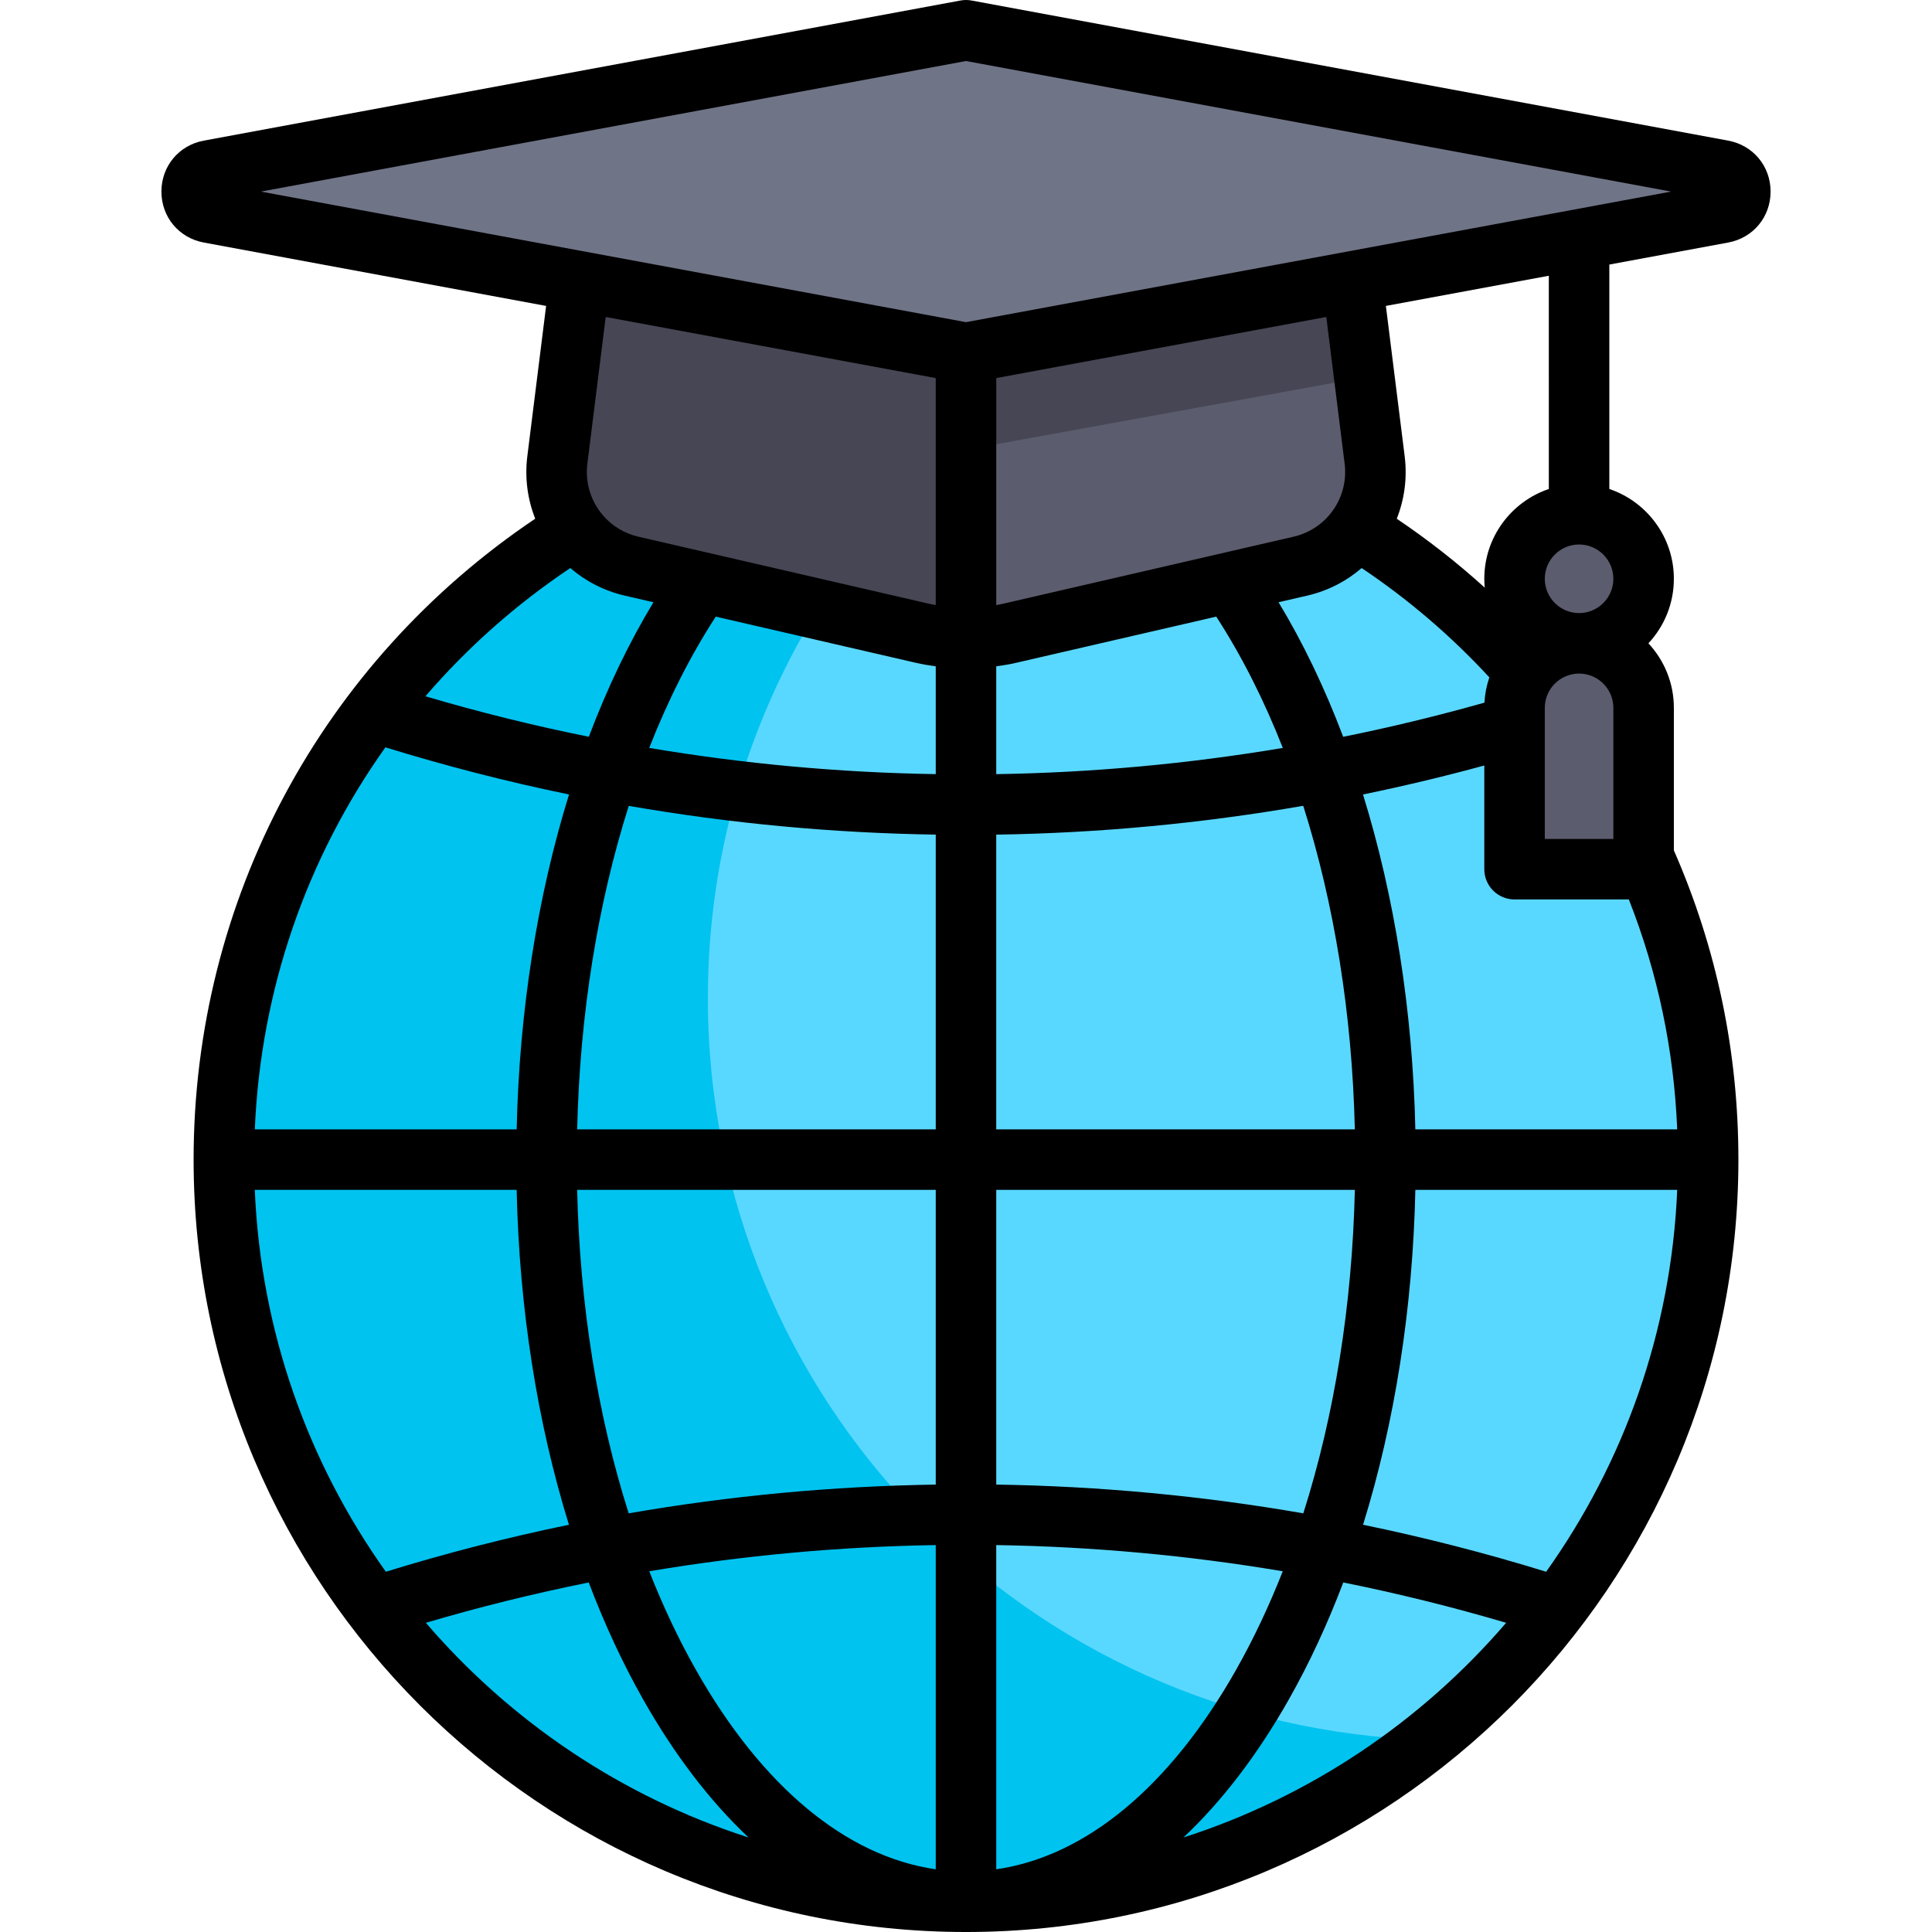
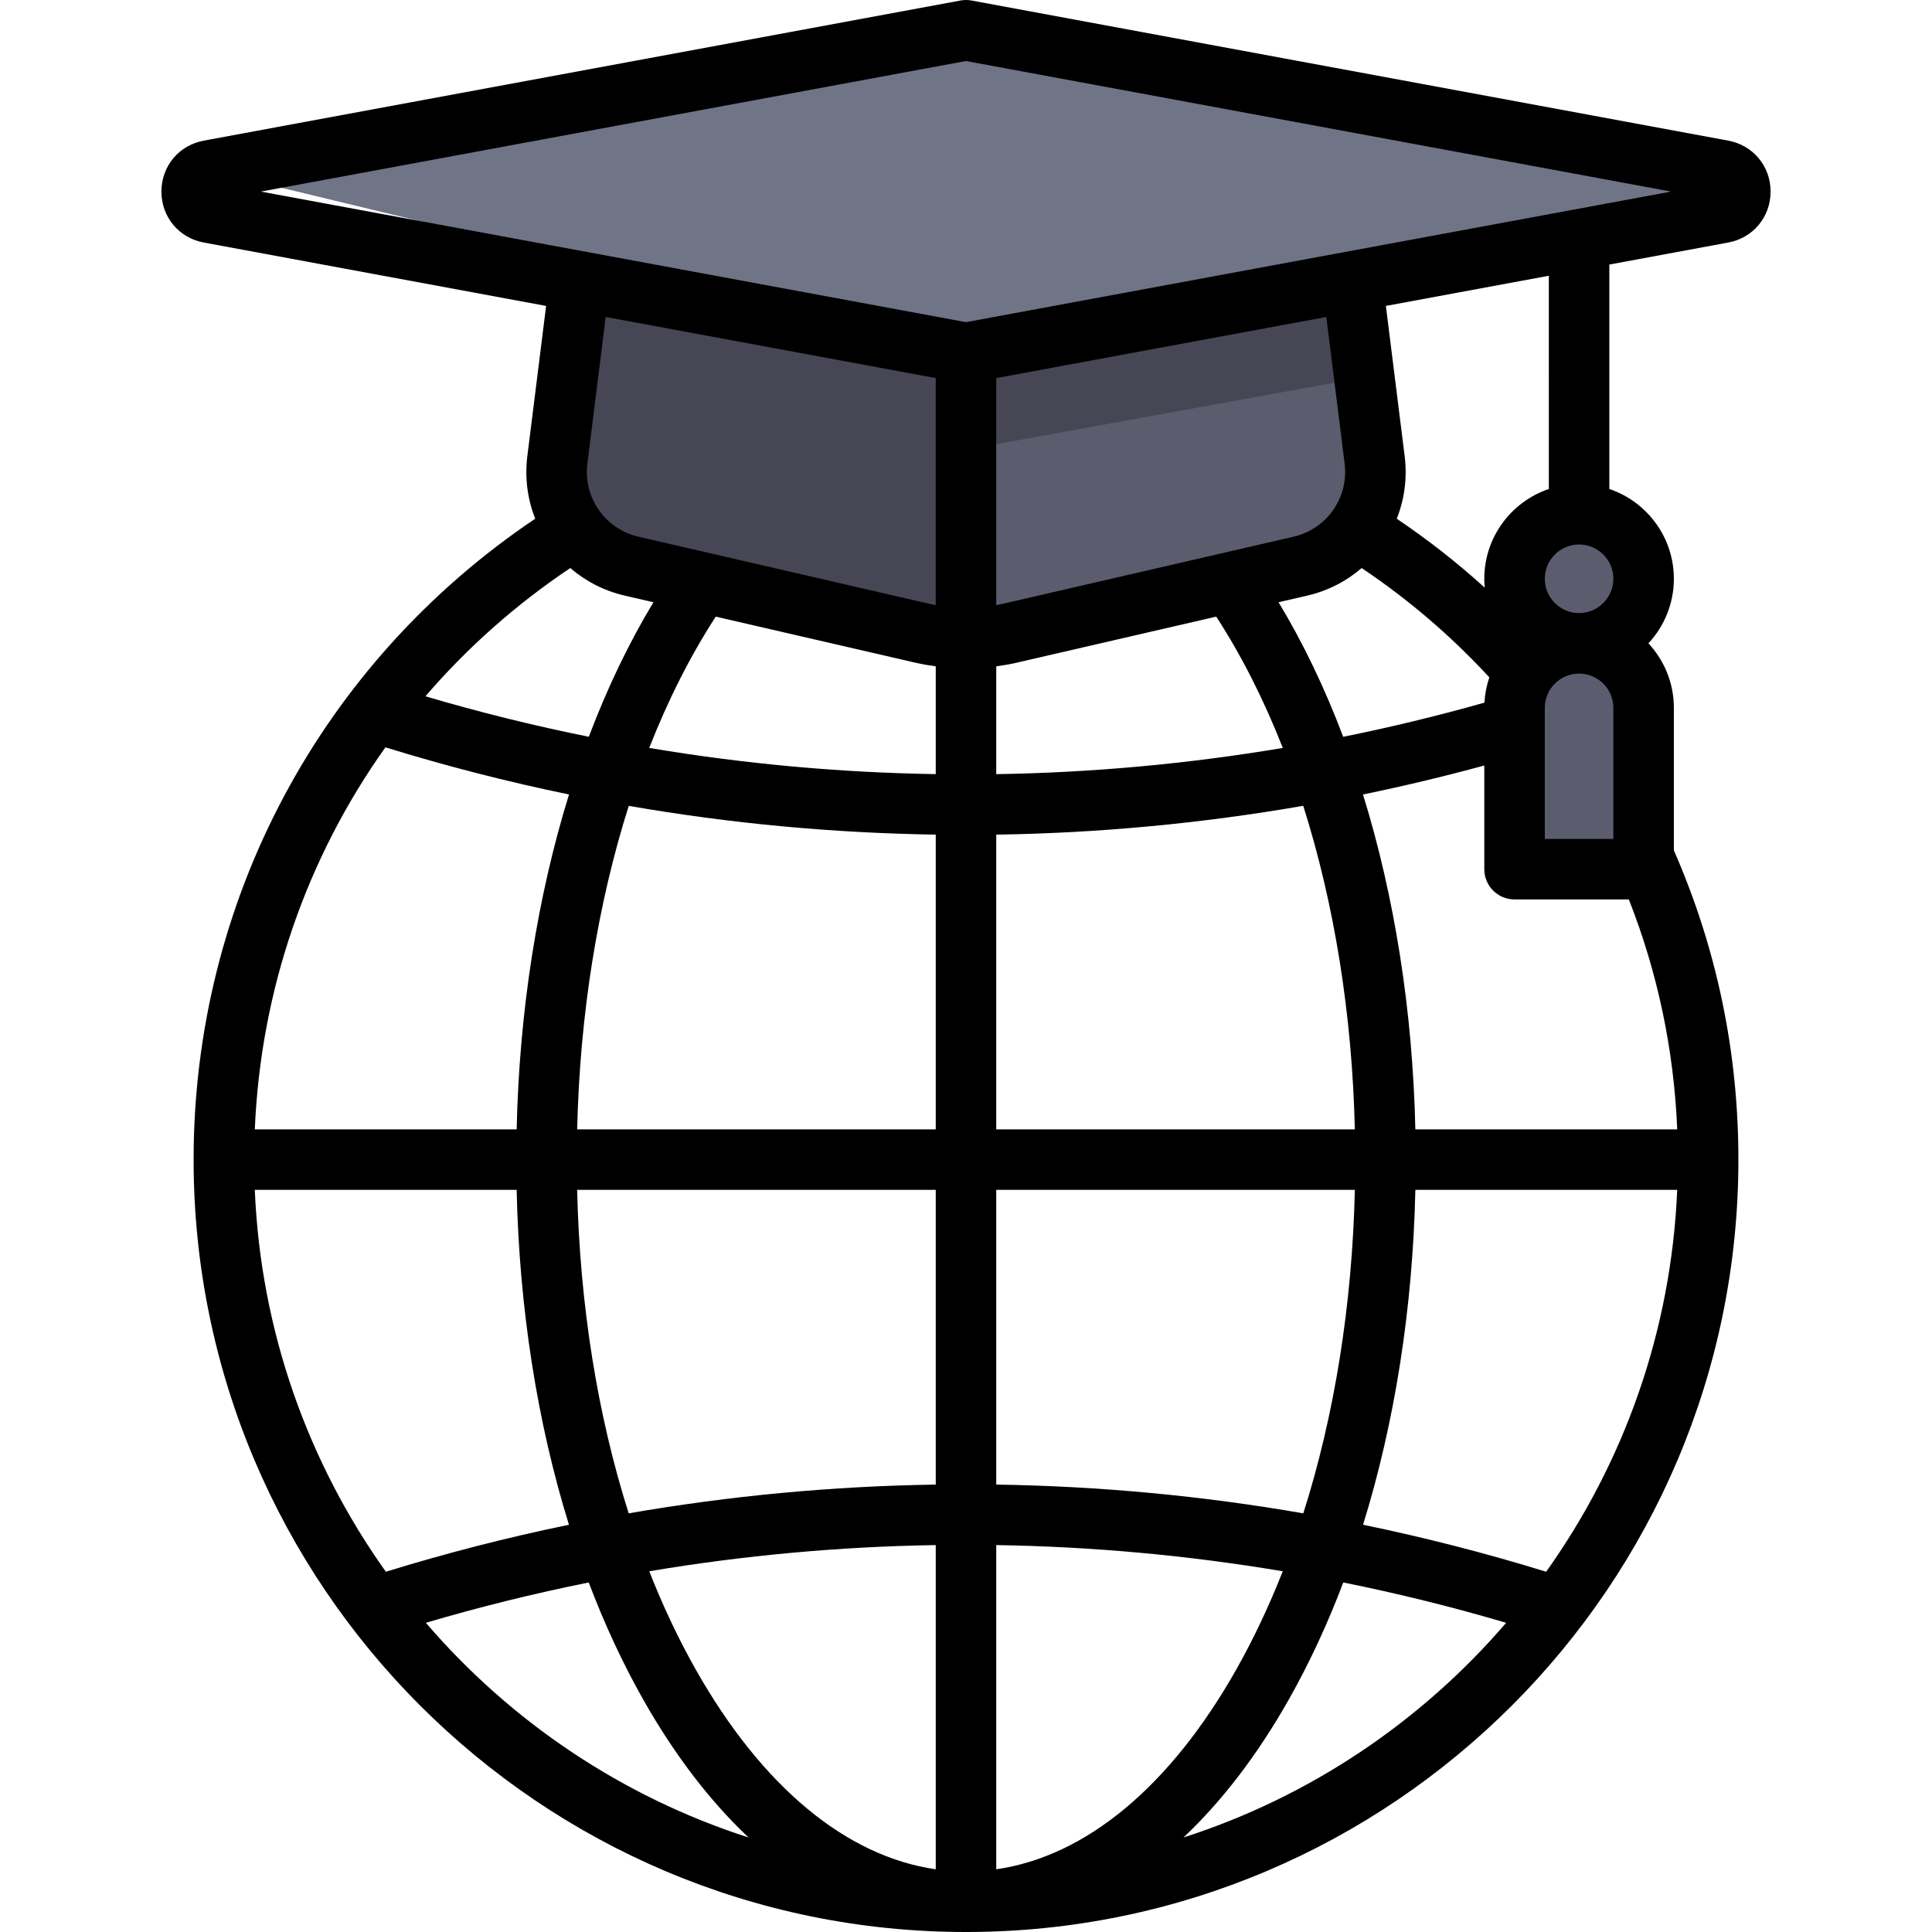
<svg xmlns="http://www.w3.org/2000/svg" height="800px" width="800px" version="1.1" id="Layer_1" viewBox="0 0 511.999 511.999" xml:space="preserve">
-   <circle style="fill:#59D8FF;" cx="256" cy="307.306" r="196.676" />
-   <path style="fill:#00C3F0;" d="M187.59,264.55c0-62.268,28.971-117.739,74.132-153.776c-1.906-0.055-3.804-0.144-5.723-0.144  c-108.622,0-196.676,88.054-196.676,196.676c0,108.621,88.054,196.676,196.676,196.676c46.353,0,88.927-16.075,122.544-42.9  C272.576,458.047,187.59,371.253,187.59,264.55z" />
  <path style="fill:#5B5D6E;" d="M354.338,42.22H157.661l-9.955,79.641c-1.631,13.05,6.872,25.222,19.687,28.178l77.069,17.785  c7.592,1.752,15.482,1.752,23.074,0l77.069-17.785c12.815-2.958,21.318-15.128,19.687-28.178L354.338,42.22z" />
  <path style="fill:#464655;" d="M361.559,99.989l-7.221-57.768H157.661l-9.955,79.641c-1.631,13.05,6.872,25.222,19.687,28.178  l77.07,17.785c3.796,0.875,7.666,1.314,11.537,1.314v-49.958L361.559,99.989z" />
-   <path style="fill:#707487;" d="M256,8.016L55.47,45.151c-6.234,1.154-6.234,10.087,0,11.242L256,93.527l200.53-37.135  c6.234-1.154,6.234-10.087,0-11.242L256,8.016z" />
+   <path style="fill:#707487;" d="M256,8.016L55.47,45.151L256,93.527l200.53-37.135  c6.234-1.154,6.234-10.087,0-11.242L256,8.016z" />
  <g>
    <circle style="fill:#5B5D6E;" cx="418.493" cy="153.385" r="17.102" />
    <path style="fill:#5B5D6E;" d="M418.494,170.488L418.494,170.488c-9.446,0-17.102,7.656-17.102,17.102v42.756h34.205V187.59   C435.596,178.145,427.939,170.488,418.494,170.488z" />
  </g>
  <path d="M457.99,64.275c6.613-1.225,11.232-6.778,11.232-13.503s-4.619-12.278-11.232-13.503L257.46,0.134  c-0.965-0.179-1.954-0.179-2.919,0L54.01,37.268c-6.613,1.225-11.232,6.778-11.232,13.503S47.396,63.05,54.01,64.275l90.716,16.8  l-4.975,39.793c-0.728,5.818,0.068,11.486,2.089,16.594c-56.783,38.19-90.533,101.284-90.533,169.845  c0,112.869,91.825,204.693,204.693,204.693s204.693-91.824,204.693-204.693c0-28.526-5.763-56.075-17.102-81.951V187.59  c0-6.603-2.564-12.614-6.745-17.102c4.18-4.488,6.745-10.5,6.745-17.102c0-11.047-7.172-20.445-17.102-23.8V70.108L457.99,64.275z   M256,16.169l186.855,34.602L256,85.375L69.145,50.772L256,16.169z M409.746,416.529c-15.993-4.935-32.181-9.088-48.522-12.453  c8.399-27.093,13.168-57.307,13.861-88.753h69.393C442.897,352.926,430.27,387.722,409.746,416.529z M67.522,315.323h69.393  c0.694,31.447,5.462,61.66,13.861,88.752c-16.342,3.364-32.531,7.518-48.522,12.453C81.729,387.722,69.103,352.926,67.522,315.323z   M102.14,198.049c16.036,4.952,32.268,9.119,48.654,12.492c-8.37,27.049-13.174,57.319-13.875,88.749h-69.39  C69.075,262.304,81.283,227.336,102.14,198.049z M242.66,175.638c1.756,0.405,3.535,0.707,5.323,0.948v28.565  c-25.524-0.402-50.89-2.729-75.936-6.942c4.995-12.72,10.901-24.415,17.636-34.797L242.66,175.638z M322.316,163.412  c6.736,10.383,12.644,22.077,17.639,34.798c-25.054,4.213-50.43,6.544-75.938,6.946v-28.57c1.788-0.243,3.567-0.543,5.323-0.948  L322.316,163.412z M264.016,221.189c27.337-0.418,54.527-2.983,81.353-7.642c8.223,25.921,12.967,55.196,13.674,85.742h-95.028  V221.189z M247.983,221.183v78.106h-95.028c0.709-30.537,5.45-59.808,13.671-85.726  C193.444,218.222,220.628,220.766,247.983,221.183z M152.951,315.323h95.032v78.106c-27.359,0.418-54.55,2.961-81.373,7.621  C158.352,375.07,153.652,345.855,152.951,315.323z M247.983,409.462v85.919c-23.723-3.412-46.063-21.904-63.61-52.949  c-4.578-8.099-8.688-16.813-12.316-26.031C197.1,412.19,222.463,409.864,247.983,409.462z M264.016,495.381v-85.919  c25.52,0.402,50.884,2.729,75.925,6.94c-3.628,9.218-7.738,17.932-12.316,26.031C310.079,473.477,287.739,491.969,264.016,495.381z   M264.016,393.429v-78.106h95.032c-0.701,30.532-5.401,59.748-13.66,85.728C318.566,396.39,291.377,393.847,264.016,393.429z   M375.081,299.289c-0.701-31.431-5.504-61.699-13.873-88.745c10.787-2.22,21.507-4.776,32.145-7.68v27.481  c0,4.427,3.589,8.017,8.017,8.017h30.287c7.663,19.45,11.951,39.874,12.821,60.927H375.081z M427.557,187.59v34.739h-18.171V187.59  c0-5.01,4.076-9.086,9.086-9.086S427.557,182.58,427.557,187.59z M393.392,186.205c-12.368,3.494-24.851,6.521-37.431,9.057  c-4.868-12.881-10.602-24.851-17.13-35.662l7.577-1.749c5.523-1.274,10.423-3.841,14.448-7.31  c12.374,8.291,23.724,18.011,33.836,28.971C393.97,181.632,393.52,183.876,393.392,186.205z M356.339,122.857  c1.126,9.003-4.693,17.332-13.535,19.373l-77.069,17.785c-0.569,0.131-1.144,0.237-1.718,0.344v-60.164l87.465-16.197  L356.339,122.857z M247.983,100.195v60.163c-0.574-0.108-1.149-0.213-1.718-0.344l-77.069-17.785  c-8.842-2.041-14.66-10.369-13.535-19.373l4.857-38.857L247.983,100.195z M151.136,150.535c4.027,3.473,8.928,6.041,14.455,7.317  l7.577,1.749c-6.526,10.807-12.258,22.773-17.125,35.65c-14.567-2.936-29.013-6.504-43.301-10.728  C123.783,171.689,136.647,160.234,151.136,150.535z M112.854,430.057c14.243-4.206,28.644-7.76,43.165-10.689  c4.167,11,8.977,21.367,14.396,30.954c8.328,14.734,17.744,27.008,27.958,36.632C164.81,476.162,135.317,456.215,112.854,430.057z   M313.627,486.953c10.214-9.624,19.63-21.898,27.958-36.632c5.419-9.587,10.229-19.954,14.396-30.954  c14.52,2.928,28.921,6.485,43.163,10.69C376.68,456.216,347.188,476.162,313.627,486.953z M418.471,162.471  c-5.01,0-9.086-4.076-9.086-9.086s4.076-9.086,9.086-9.086s9.086,4.076,9.086,9.086S423.481,162.471,418.471,162.471z   M410.455,129.585c-9.93,3.354-17.102,12.752-17.102,23.8c0,0.79,0.042,1.57,0.113,2.341c-7.317-6.637-15.108-12.733-23.31-18.256  c2.023-5.11,2.821-10.782,2.093-16.604l-4.975-39.794l43.181-7.995V129.585z" />
</svg>